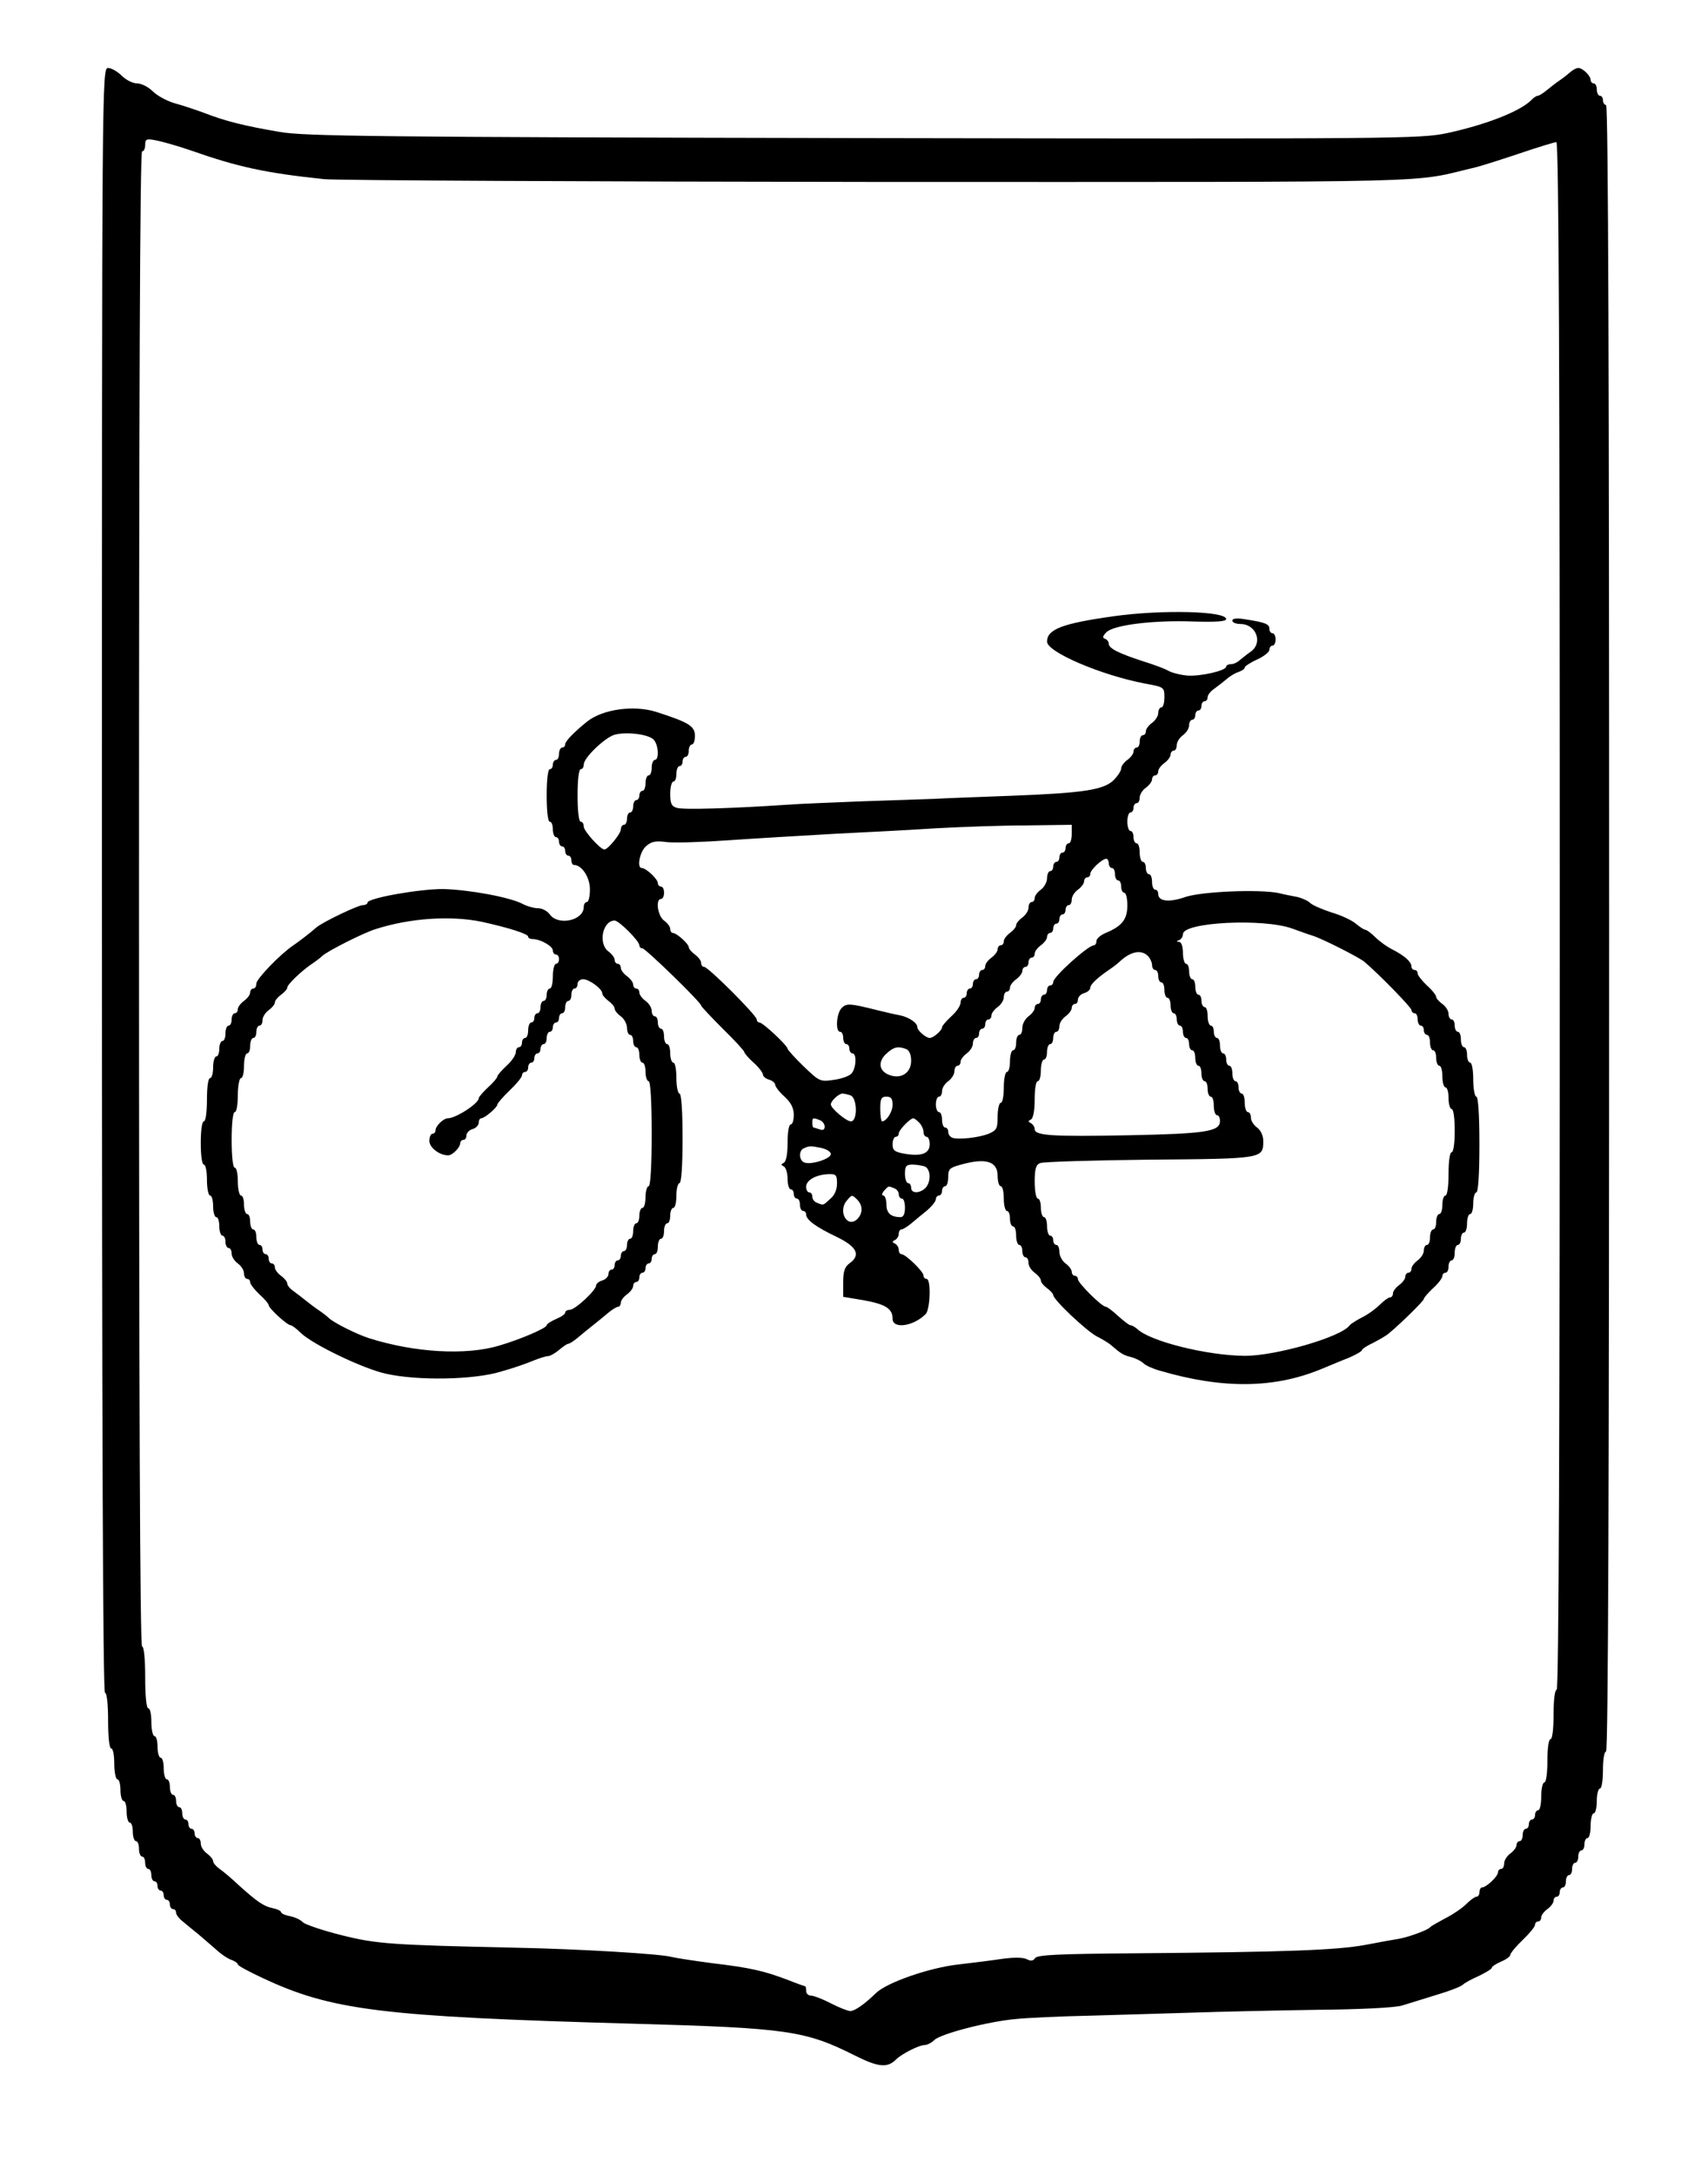
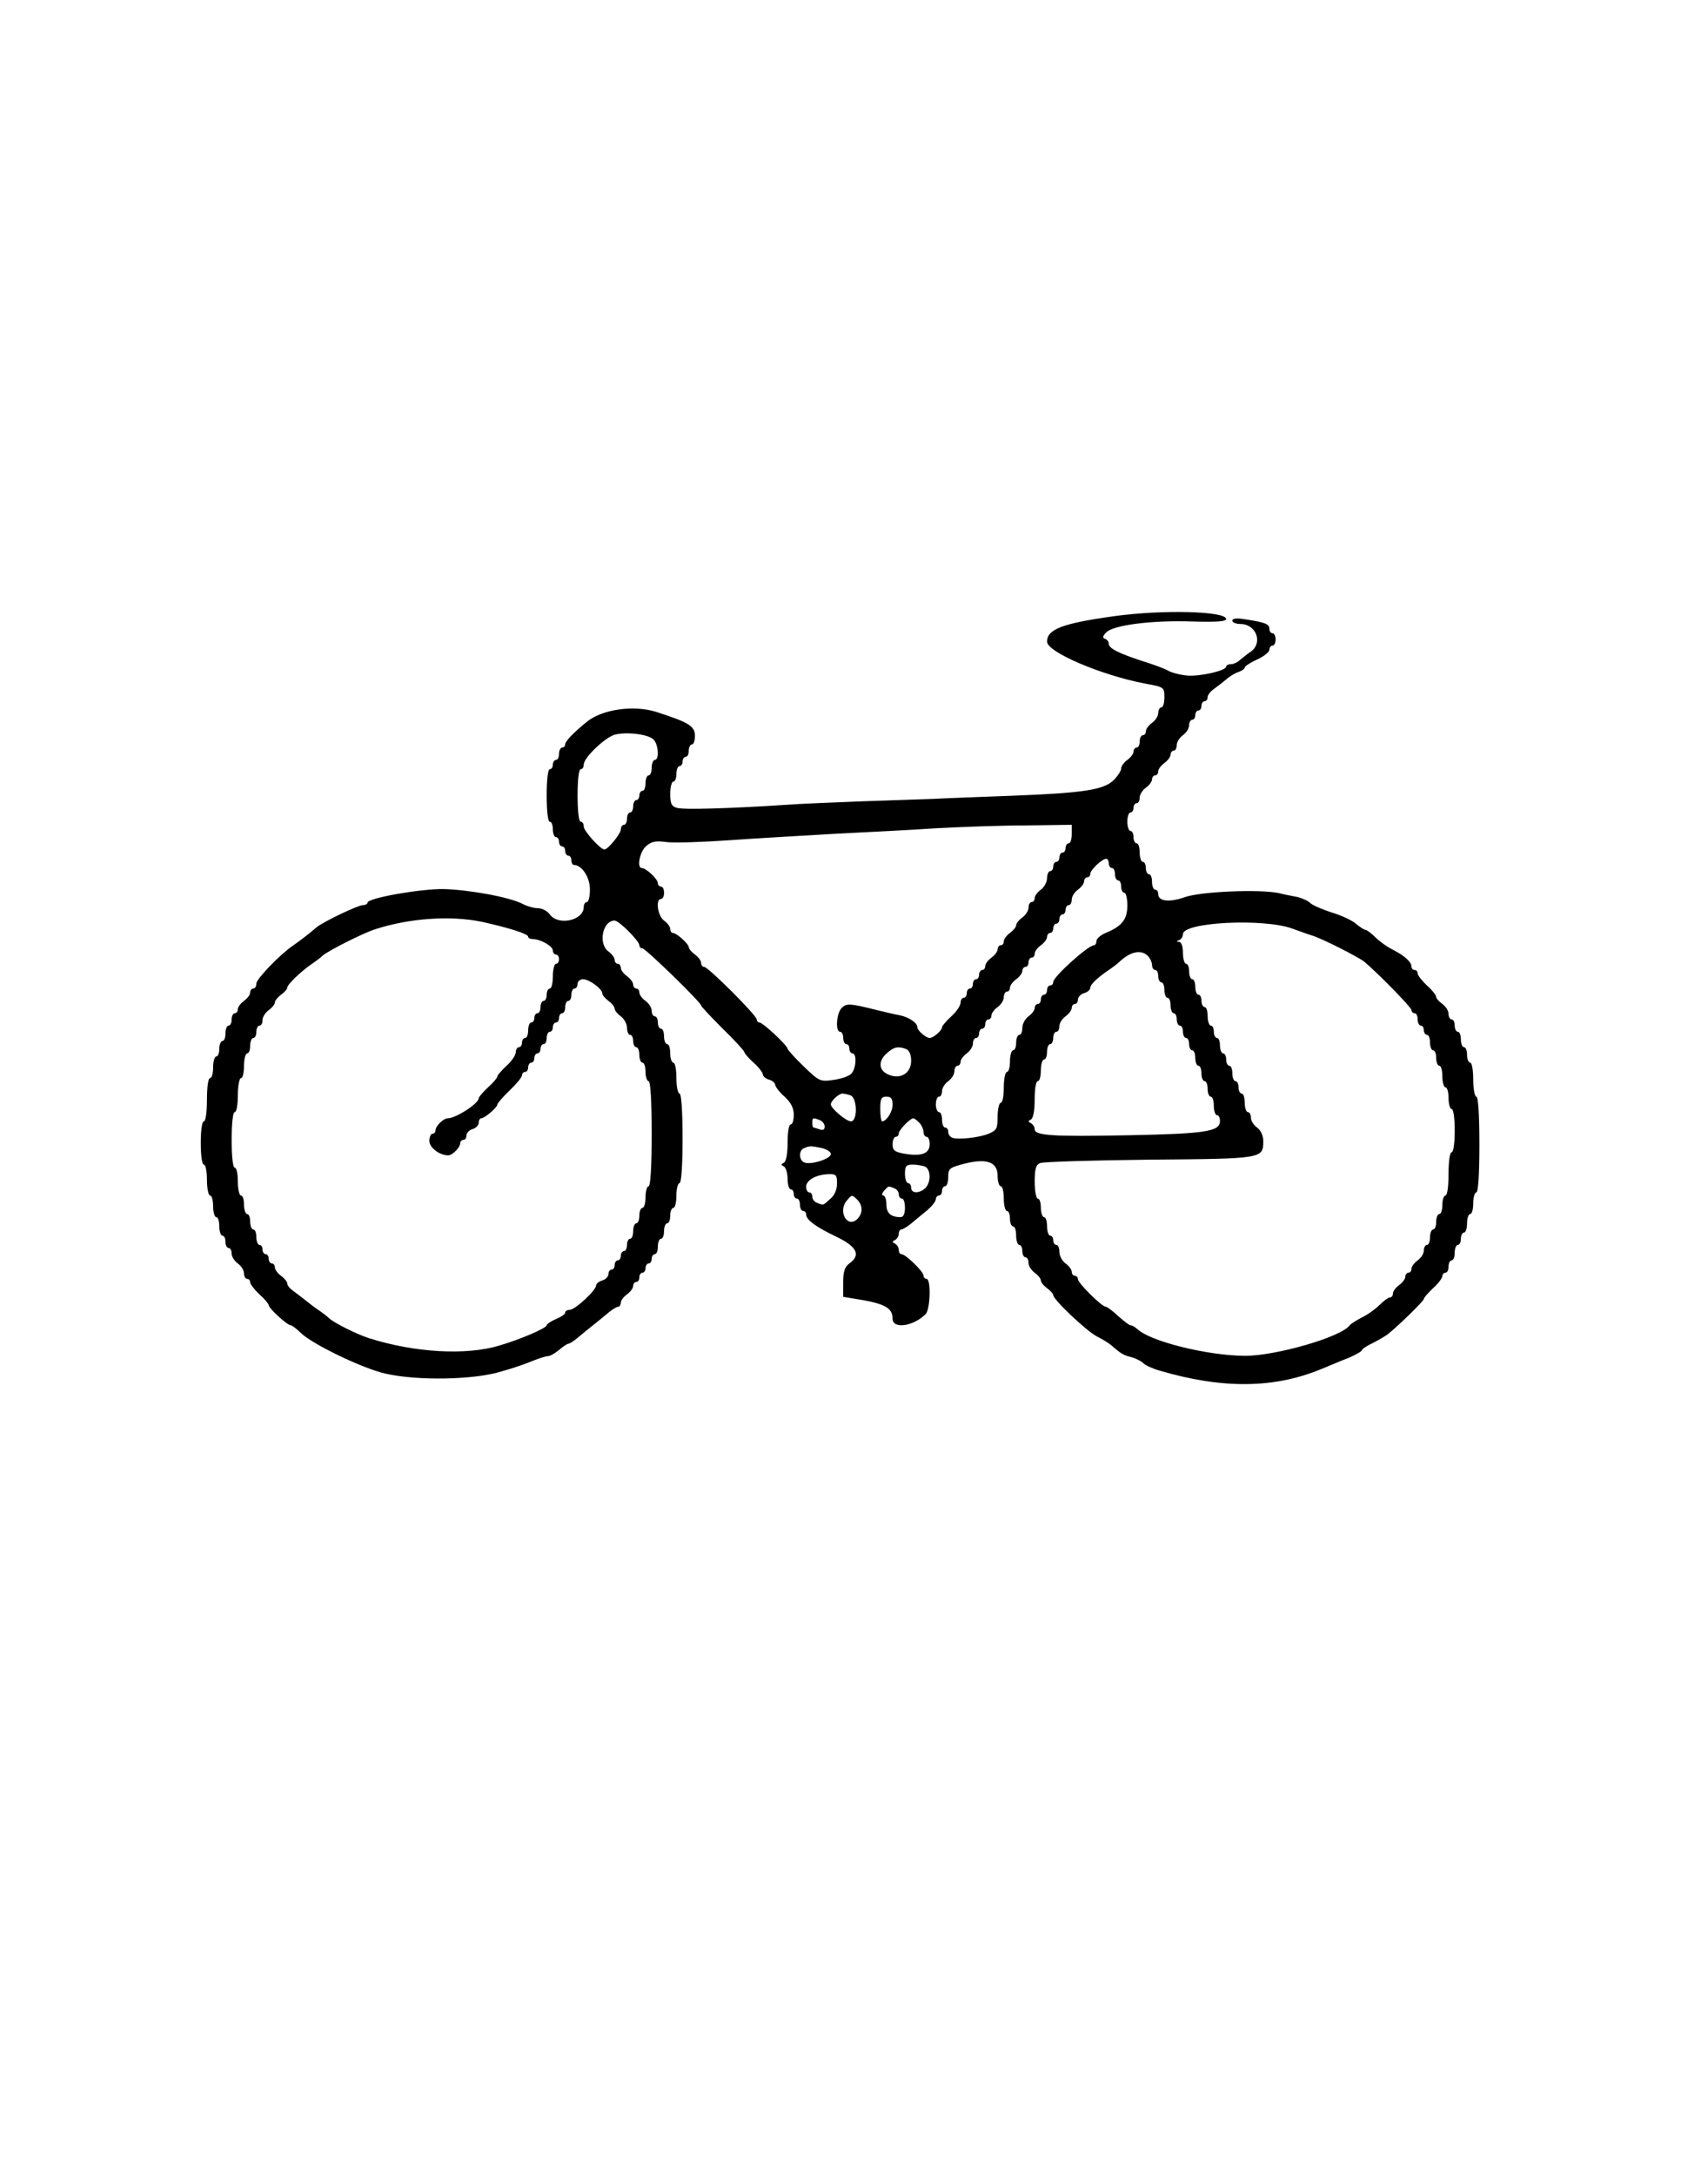
<svg xmlns="http://www.w3.org/2000/svg" version="1.0" width="737.333" height="938.667" viewBox="0 0 553 704">
-   <path d="M33 285c0 174.7.3 263 1 263 .6 0 1 3.7 1 9s.4 9 1 9 1 2.2 1 5c0 2.7.5 5 1 5 .6 0 1 1.6 1 3.5s.5 3.5 1 3.5c.6 0 1 1.6 1 3.5s.5 3.5 1 3.5c.6 0 1 1.3 1 3 0 1.6.5 3 1 3 .6 0 1 1.1 1 2.5s.5 2.5 1 2.5c.6 0 1 .9 1 2s.5 2 1 2c.6 0 1 .9 1 2s.5 2 1 2c.6 0 1 .7 1 1.5s.5 1.5 1 1.5c.6 0 1 .7 1 1.5s.5 1.5 1 1.5c.6 0 1 .7 1 1.5s.5 1.5 1 1.5c.6 0 1 .5 1 1.1 0 .7 1 2 2.3 3 1.2 1 3.5 2.9 5 4.1 1.5 1.3 4.1 3.5 5.8 5 1.6 1.5 3.9 3 5 3.3 1 .4 1.9 1 1.9 1.4 0 .4 3.5 2.3 7.8 4.3 22.5 10.6 38.5 12.6 120.2 14.9 50.1 1.4 55.7 2.2 72 10.4 7.4 3.7 10.4 4 13.2 1.1 1.9-1.8 7.4-4.6 9.2-4.6.8 0 2.2-.7 3.1-1.6 2-2 17.3-6 26.3-6.8 3.7-.4 14.6-.9 24.2-1.1 9.6-.3 24.8-.7 33.6-1 8.9-.3 26.9-.7 40-.9 13.5-.1 25.4-.7 27.4-1.4 1.9-.6 6.9-2.1 11-3.4 4.1-1.2 8-2.7 8.6-3.3.6-.6 3-1.9 5.3-2.9 2.2-1.1 4.1-2.2 4.1-2.6 0-.4 1.4-1.3 3-2 1.7-.7 3-1.7 3-2.2 0-.5 1.8-2.7 4-4.8 2.2-2.1 4-4.3 4-4.9 0-.6.5-1.1 1-1.1.6 0 1-.6 1-1.3 0-.7.9-1.9 2-2.7 1.1-.8 2-2 2-2.7 0-.7.5-1.3 1-1.3.6 0 1-.7 1-1.5s.5-1.5 1-1.5c.6 0 1-.9 1-2s.5-2 1-2c.6 0 1-.9 1-2s.5-2 1-2c.6 0 1-.9 1-2s.5-2 1-2c.6 0 1-.9 1-2s.5-2 1-2c.6 0 1-1.8 1-4s.5-4 1-4c.6 0 1-1.8 1-4s.5-4 1-4c.6 0 1-2.7 1-6s.4-6 1-6c.7 0 1-89.5 1-266.5S520.7 34 520 34c-.5 0-1-.7-1-1.5s-.4-1.5-1-1.5c-.5 0-1-.9-1-2s-.4-2-1-2c-.5 0-1-.5-1-1.1 0-1.4-2.6-3.9-4-3.9-.6 0-1.7.6-2.4 1.2-.8.7-2.4 2-3.6 2.8-1.2.8-3.1 2.3-4.2 3.2-1.2 1-2.5 1.8-2.9 1.8-.4 0-1.4.6-2.1 1.4-3.7 3.7-14.8 8-27.3 10.7-8.7 1.8-14.8 1.9-189 1.6-158.6-.3-181.1-.6-189-2-11.2-1.9-17.6-3.5-24-6-2.7-1-7.1-2.5-9.7-3.2-2.6-.7-5.9-2.5-7.3-3.9-1.4-1.4-3.7-2.6-5.1-2.6-1.4 0-3.6-1.1-5-2.5S36 22 35 22c-2 0-2 2.7-2 263zM61.5 48.6C77.1 54.1 86 56 105 58c4.7.4 85.9.8 180.5.9 187.9 0 170.4.4 192.5-4.8 1.9-.5 8.3-2.5 14.2-4.5 5.9-2 11.2-3.6 11.7-3.6.8 0 1.1 75.6 1.1 250.5 0 166.3-.3 250.5-1 250.5-.6 0-1 3.3-1 8s-.4 8-1 8-1 3-1 7-.4 7-1 7c-.5 0-1 2-1 4.5s-.4 4.5-1 4.5c-.5 0-1 .7-1 1.5s-.4 1.5-1 1.5c-.5 0-1 .7-1 1.5s-.4 1.5-1 1.5c-.5 0-1 .9-1 2s-.4 2-1 2c-.5 0-1 .6-1 1.3 0 .7-.9 1.9-2 2.7-1.1.8-2 2.2-2 3.2s-.4 1.8-1 1.8c-.5 0-1 .5-1 1.1 0 1.3-3.8 4.9-5.2 4.9-.4 0-.8.7-.8 1.5s-.4 1.5-1 1.5c-.5 0-2 1.1-3.3 2.4-1.3 1.3-4.4 3.4-6.8 4.6-2.4 1.3-4.6 2.5-4.9 2.9-.7.9-7.1 3.2-10 3.7-1.4.2-6.3 1.1-11 2-9.4 1.7-25.4 2.3-73.8 2.7-25.9.2-32.4.5-33.1 1.6-.6.9-1.4 1-2.7.3-1.2-.6-4.1-.6-7.9-.1-3.3.5-9.6 1.3-14 1.8-9.4 1-23.2 5.8-26.8 9.2-3.9 3.8-7 5.9-8.4 5.9-.8 0-3.6-1.1-6.3-2.5-2.7-1.4-5.6-2.5-6.5-2.5-.8 0-1.5-.7-1.5-1.5s-.1-1.5-.3-1.5c-.1 0-2.7-.9-5.7-2.1-7.7-2.9-11.9-3.9-24.5-5.4-6-.8-11.9-1.7-13-2-3.4-1-30.1-2.6-50.5-3-40.6-.9-45.1-1.2-56.6-4.1-6-1.5-11.5-3.4-12.3-4.1-.7-.8-2.6-1.7-4.2-2-1.6-.3-2.9-.9-2.9-1.3s-1.2-1-2.7-1.3c-3-.6-5.2-2.2-11.3-7.7-2-1.9-4.7-4.2-5.9-5-1.1-.8-2.1-1.9-2.1-2.5 0-.6-.9-1.7-2-2.5s-2-2.2-2-3.2-.4-1.8-1-1.8c-.5 0-1-.7-1-1.5s-.4-1.5-1-1.5c-.5 0-1-.7-1-1.5s-.4-1.5-1-1.5c-.5 0-1-.9-1-2s-.4-2-1-2c-.5 0-1-.9-1-2s-.4-2-1-2c-.5 0-1-1.1-1-2.5s-.4-2.5-1-2.5c-.5 0-1-1.6-1-3.5s-.4-3.5-1-3.5c-.5 0-1-1.6-1-3.5s-.4-3.5-1-3.5c-.5 0-1-2-1-4.5s-.4-4.5-1-4.5-1-4-1-10-.4-10-1-10c-.7 0-1-81.3-1-242s.3-242 1-242c.6 0 1-1 1-2.1 0-1.9.4-2.1 3.8-1.4 2 .4 6.9 1.8 10.7 3.1z" />
  <path d="M360.5 199.5c-16.5 2.3-21.5 4.2-21.5 8.2 0 3.4 17.6 10.9 31.8 13.6 6.1 1.1 6.2 1.2 6.2 4.4 0 1.8-.4 3.3-1 3.3-.5 0-1 .8-1 1.8s-.9 2.4-2 3.2c-1.1.8-2 2-2 2.7 0 .7-.4 1.3-1 1.3-.5 0-1 .9-1 2s-.4 2-1 2c-.5 0-1 .6-1 1.3 0 .7-.9 1.9-2 2.7-1.1.8-2 2-2 2.8 0 .7-1.1 2.4-2.4 3.7-3.2 3.2-9.7 4.2-33.1 5.1-10.4.4-21.7.8-25 1-3.3.1-13.9.5-23.5.8-9.6.4-20.4.8-24 1.1-18.1 1.2-33.9 1.7-35.9 1-1.7-.5-2.1-1.4-2.1-4.6 0-2.1.5-3.9 1-3.9.6 0 1-1.1 1-2.5s.5-2.5 1-2.5c.6 0 1-.7 1-1.5s.5-1.5 1-1.5c.6 0 1-.9 1-2s.5-2 1-2c.6 0 1-1.3 1-2.8 0-3.2-2.1-4.4-12.7-7.8-7.2-2.2-17.1-.8-22.1 3.1-4 3.2-7.2 6.4-7.2 7.4 0 .6-.4 1.1-1 1.1-.5 0-1 .9-1 2s-.4 2-1 2c-.5 0-1 .7-1 1.5s-.4 1.5-1 1.5-1 3.5-1 8.5.4 8.5 1 8.5 1 1.1 1 2.5.5 2.5 1 2.5c.6 0 1 .7 1 1.5s.5 1.5 1 1.5c.6 0 1 .7 1 1.5s.5 1.5 1 1.5c.6 0 1 .7 1 1.5s.4 1.5.8 1.5c2.6 0 5.2 4 5.2 7.9 0 2.2-.4 4.1-1 4.1-.5 0-1 .7-1 1.6 0 4.4-8.3 6.2-11 2.4-.8-1.1-2.5-2-3.8-2-1.3 0-3.5-.6-5-1.4-4.2-2.2-17.5-4.6-25.6-4.8-7.4-.1-24.6 2.9-24.6 4.4 0 .4-.7.8-1.5.8-1.6 0-12.8 5.4-14.9 7.1-2.9 2.5-5.6 4.5-7.6 5.9-4.3 2.9-12 10.9-12 12.4 0 .9-.4 1.6-1 1.6-.5 0-1 .6-1 1.3 0 .7-.9 1.9-2 2.7-1.1.8-2 2-2 2.7 0 .7-.4 1.3-1 1.3-.5 0-1 .9-1 2s-.4 2-1 2c-.5 0-1 1.1-1 2.5s-.4 2.5-1 2.5c-.5 0-1 1.1-1 2.5s-.4 2.5-1 2.5c-.5 0-1 1.6-1 3.5s-.4 3.5-1 3.5-1 3-1 7-.4 7-1 7-1 3-1 7 .4 7 1 7 1 2.2 1 5c0 2.7.5 5 1 5 .6 0 1 1.6 1 3.5s.5 3.5 1 3.5c.6 0 1 1.3 1 3 0 1.6.5 3 1 3 .6 0 1 .9 1 2s.5 2 1 2c.6 0 1 .8 1 1.8s.9 2.4 2 3.2c1.1.8 2 2.2 2 3.2s.5 1.8 1 1.8c.6 0 1 .5 1 1.1 0 .6 1.4 2.4 3 3.9 1.7 1.5 3 3.1 3 3.5 0 1 6 6.5 7.1 6.5.4 0 1.9 1.1 3.2 2.4 3.7 3.7 20.3 11.7 27.7 13.3 10.2 2.3 28.4 2 37.2-.7 4-1.1 8.8-2.8 10.6-3.6 1.8-.7 3.9-1.4 4.6-1.4.7 0 2.3-.9 3.6-2 1.3-1.1 2.6-2 3-2 .4 0 1.8-.9 3.1-2s3.5-2.9 4.9-4c1.4-1.1 3.6-2.9 4.9-4 1.3-1.1 2.8-2 3.3-2 .4 0 .8-.6.8-1.3 0-.7.9-1.9 2-2.7 1.1-.8 2-2 2-2.7 0-.7.5-1.3 1-1.3.6 0 1-.7 1-1.5s.5-1.5 1-1.5c.6 0 1-.7 1-1.5s.5-1.5 1-1.5c.6 0 1-.7 1-1.5s.5-1.5 1-1.5c.6 0 1-1.1 1-2.5s.5-2.5 1-2.5c.6 0 1-1.1 1-2.5s.5-2.5 1-2.5c.6 0 1-1.1 1-2.5s.5-2.5 1-2.5c.6 0 1-1.8 1-4s.5-4 1-4c.6 0 1-5.5 1-14.5s-.4-14.5-1-14.5c-.5 0-1-2.3-1-5 0-2.8-.4-5-1-5-.5 0-1-1.4-1-3 0-1.7-.4-3-1-3-.5 0-1-1.1-1-2.5s-.4-2.5-1-2.5c-.5 0-1-.9-1-2s-.4-2-1-2c-.5 0-1-.8-1-1.8s-.9-2.4-2-3.2c-1.1-.8-2-2-2-2.7 0-.7-.4-1.3-1-1.3-.5 0-1-.6-1-1.3 0-.7-.9-1.9-2-2.7-1.1-.8-2-2-2-2.7 0-.7-.4-1.3-1-1.3-.5 0-1-.6-1-1.3 0-.7-.9-1.9-2-2.7-3.4-2.5-1.9-10 2-10 1.4 0 8 6.6 8 8 0 .5.4 1 1 1 1 0 19 17.5 19 18.5 0 .3 3.2 3.7 7 7.5 3.9 3.8 7 7.2 7 7.6 0 .3 1.3 1.9 3 3.4s3 3.3 3 3.8c0 .6.9 1.4 2 1.7 1.1.3 2 1.1 2 1.7 0 .5 1.3 2.3 3 3.8 2.1 1.9 3 3.7 3 5.9 0 1.7-.4 3.1-1 3.1s-1 2.6-1 5.9c0 3.8-.5 6.1-1.2 6.5-1 .5-1 .7 0 1.2.6.3 1.2 2.1 1.2 4s.5 3.4 1 3.4c.6 0 1 .7 1 1.5s.5 1.5 1 1.5c.6 0 1 .9 1 2s.5 2 1 2c.6 0 1 .5 1 1.1 0 1.8 3.2 4.1 9.9 7.3 6.6 3.2 7.9 5.9 4.1 8.6-1.5 1.1-2 2.6-2 6.1v4.7l6.6 1.1c7.1 1.3 9.4 2.7 9.4 6 0 3.4 6.7 2.5 10.7-1.5 1.5-1.5 1.8-11.4.3-11.4-.5 0-1-.5-1-1.1 0-1.3-5.8-6.9-7.1-6.9-.5 0-.9-.6-.9-1.4 0-.8-.6-1.7-1.2-2-1-.5-1-.7 0-1.2.6-.3 1.2-1.2 1.2-2s.4-1.4.8-1.4c.5 0 2-.9 3.3-2 1.3-1.1 3.6-3 5.1-4.2 1.5-1.3 2.8-2.9 2.8-3.6 0-.6.5-1.2 1-1.2.6 0 1-.7 1-1.5s.5-1.5 1-1.5c.6 0 1-1.3 1-3 0-2.5.5-3 3.8-3.9 8.3-2.4 12.2-1.2 12.2 3.5 0 1.9.5 3.4 1 3.4.6 0 1 1.8 1 4s.5 4 1 4c.6 0 1 1.1 1 2.5s.5 2.5 1 2.5c.6 0 1 1.3 1 3 0 1.6.5 3 1 3 .6 0 1 .9 1 2s.5 2 1 2c.6 0 1 .8 1 1.8s.9 2.4 2 3.2c1.1.8 2 1.9 2 2.5 0 .6.9 1.7 2 2.5s2 1.8 2 2.2c0 1.5 10.7 11.6 14.1 13.4 1.8.9 3.9 2.2 4.6 2.8 3.1 2.7 4 3.3 6.5 3.9 1.5.4 3.3 1.3 4 2 .7.7 3.1 1.8 5.3 2.4 20.4 6 37.2 5.8 52.5-.6 2.5-1 6.4-2.7 8.8-3.6 2.3-1 4.2-2.1 4.2-2.5 0-.3 1.6-1.4 3.6-2.3 1.9-1 4.2-2.3 5-3 3.9-3.2 11.4-10.6 11.4-11.2 0-.4 1.4-2 3-3.5 1.7-1.5 3-3.3 3-3.9 0-.6.5-1.1 1-1.1.6 0 1-.9 1-2s.5-2 1-2c.6 0 1-1.1 1-2.5s.5-2.5 1-2.5c.6 0 1-.9 1-2s.5-2 1-2c.6 0 1-1.4 1-3 0-1.7.5-3 1-3 .6 0 1-1.6 1-3.5s.5-3.5 1-3.5c.6 0 1-5.8 1-15.5s-.4-15.5-1-15.5c-.5 0-1-2.5-1-5.5s-.4-5.5-1-5.5c-.5 0-1-1.1-1-2.5s-.4-2.5-1-2.5c-.5 0-1-1.1-1-2.5s-.4-2.5-1-2.5c-.5 0-1-.9-1-2s-.4-2-1-2c-.5 0-1-.8-1-1.8s-.9-2.4-2-3.2c-1.1-.8-2-1.8-2-2.3 0-.5-1.3-2.2-3-3.7-1.6-1.5-3-3.3-3-3.9 0-.6-.4-1.1-1-1.1-.5 0-1-.5-1-1.1 0-1.5-2.1-3.4-5.9-5.4-1.9-.9-4.5-2.8-5.8-4.1-1.3-1.3-2.8-2.4-3.2-2.4-.4 0-1.8-.9-3-1.9-1.2-1.1-4.8-2.8-7.9-3.7-3.1-1-6.3-2.4-7-3.1-.7-.7-2.5-1.5-4-1.9-1.5-.3-4.3-.8-6.2-1.3-6.4-1.3-25.1-.5-30.3 1.3-5.1 1.8-8.7 1.4-8.7-1 0-.8-.4-1.4-1-1.4-.5 0-1-1.1-1-2.5s-.4-2.5-1-2.5c-.5 0-1-.9-1-2s-.4-2-1-2c-.5 0-1-1.4-1-3 0-1.7-.4-3-1-3-.5 0-1-.9-1-2s-.4-2-1-2c-.5 0-1-1.4-1-3 0-1.7.5-3 1-3 .6 0 1-.7 1-1.5s.5-1.5 1-1.5c.6 0 1-.8 1-1.8s.9-2.4 2-3.2c1.1-.8 2-2 2-2.7 0-.7.5-1.3 1-1.3.6 0 1-.6 1-1.3 0-.7.9-1.9 2-2.7 1.1-.8 2-2 2-2.7 0-.7.5-1.3 1-1.3.6 0 1-.8 1-1.8s.9-2.4 2-3.2c1.1-.8 2-2.2 2-3.2s.5-1.8 1-1.8c.6 0 1-.7 1-1.5s.5-1.5 1-1.5c.6 0 1-.7 1-1.5s.5-1.5 1-1.5c.6 0 1-.6 1-1.3 0-.7.9-1.9 2.1-2.7 1.1-.8 3-2.3 4.1-3.2 1.1-1 2.9-2 3.9-2.3 1.1-.4 1.9-1 1.9-1.4 0-.4 1.8-1.6 4-2.6s4-2.4 4-3.2c0-.7.5-1.3 1-1.3.6 0 1-.9 1-2s-.4-2-1-2c-.5 0-1-.6-1-1.4 0-1.6-1.3-2.1-7.7-3.1-2.9-.5-4.3-.3-4.3.4 0 .6 1.2 1.1 2.6 1.1 5.2 0 7.4 6.2 3.3 9-1.2.8-2.7 2.1-3.5 2.7-.7.7-2 1.3-2.8 1.3-.9 0-1.6.4-1.6.8 0 1.3-8.3 3.2-12.5 2.9-2.3-.2-5.1-.9-6.3-1.6-1.2-.7-4.8-2-8-3-8-2.6-11.2-4.2-11.2-5.7 0-.7-.6-1.4-1.2-1.6-.9-.3-.8-.9.4-2.1 2.3-2.4 15.3-4 28.3-3.5 7.2.2 10.5 0 10.5-.8 0-2.6-20.9-3.1-36.5-.9zm-148.9 39.9c1.6 1.6 1.9 6.6.4 6.6-.5 0-1 1.1-1 2.5s-.4 2.5-1 2.5c-.5 0-1 1.1-1 2.5s-.4 2.5-1 2.5c-.5 0-1 .7-1 1.5s-.4 1.5-1 1.5c-.5 0-1 .9-1 2s-.4 2-1 2c-.5 0-1 .9-1 2s-.4 2-1 2c-.5 0-1 .7-1 1.5 0 1.4-4.2 6.5-5.3 6.5-1.3 0-6.7-6-6.7-7.4 0-.9-.4-1.6-1-1.6s-1-3.5-1-8.5.4-8.5 1-8.5 1-.7 1-1.5c0-2.2 6.6-8.5 9.8-9.6 3.6-1.1 11-.3 12.8 1.5zM347 270c0 1.6-.4 3-1 3-.5 0-1 .7-1 1.5s-.4 1.5-1 1.5c-.5 0-1 .7-1 1.5s-.4 1.5-1 1.5c-.5 0-1 .7-1 1.5s-.4 1.5-1 1.5c-.5 0-1 1-1 2.3 0 1.2-.9 2.9-2 3.7-1.1.8-2 2-2 2.7 0 .7-.4 1.3-1 1.3-.5 0-1 .8-1 1.8s-.9 2.4-2 3.2c-1.1.8-2 1.9-2 2.5 0 .6-.9 1.7-2 2.5s-2 2-2 2.7c0 .7-.4 1.3-1 1.3-.5 0-1 .6-1 1.3 0 .7-.9 1.9-2 2.7-1.1.8-2 2-2 2.7 0 .7-.4 1.3-1 1.3-.5 0-1 .7-1 1.5s-.4 1.5-1 1.5c-.5 0-1 .7-1 1.5s-.4 1.5-1 1.5c-.5 0-1 .7-1 1.5s-.4 1.5-1 1.5c-.5 0-1 .7-1 1.6 0 .9-1.3 2.9-3 4.4-1.6 1.5-3 3.1-3 3.5 0 1.1-2.8 3.5-4 3.5-1.2 0-4-2.4-4-3.5 0-1.4-2.7-3.2-5.5-3.8-1.7-.3-5-1.1-7.5-1.7-8.8-2.2-9.9-2.3-11.5-.7-1.7 1.7-2.1 7.7-.5 7.7.6 0 1 .9 1 2s.5 2 1 2c.6 0 1 .7 1 1.5s.5 1.5 1 1.5c1.5 0 1.2 5-.4 6.6-.8.8-3.4 1.7-5.9 2-4.2.6-4.5.4-9.5-4.4-2.9-2.8-5.2-5.4-5.2-5.7 0-1-8-8.5-9.1-8.5-.5 0-.9-.5-.9-1 0-1.3-15.7-17-17-17-.6 0-1-.6-1-1.3 0-.7-.9-1.9-2-2.7-1.1-.8-2-1.9-2-2.4 0-1-3.9-4.6-5.2-4.6-.4 0-.8-.6-.8-1.3 0-.7-.9-1.9-2-2.7-2.1-1.5-2.8-7-1-7 .6 0 1-.9 1-2s-.4-2-1-2c-.5 0-1-.5-1-1.1 0-1.3-3.8-4.9-5.2-4.9-1.7 0-.7-5.3 1.4-7.1 1.7-1.5 3.1-1.8 6.7-1.3 2.5.3 11.6 0 20.1-.6 8.5-.6 24.1-1.5 34.5-2.1 10.5-.5 25.3-1.3 33-1.8 7.7-.4 20.6-.9 28.8-.9l14.7-.2v3zm12 9.5c0 .8.5 1.5 1 1.5.6 0 1 .9 1 2s.5 2 1 2c.6 0 1 .9 1 2s.5 2 1 2c.6 0 1 1.9 1 4.1 0 4.5-1.7 6.7-7 8.9-1.7.7-3 1.9-3 2.6 0 .8-.4 1.4-.8 1.4-1.9 0-13.2 10.2-13.2 11.9 0 .6-.4 1.1-1 1.1-.5 0-1 .7-1 1.5s-.4 1.5-1 1.5c-.5 0-1 .7-1 1.5s-.4 1.5-1 1.5c-.5 0-1 .6-1 1.3 0 .7-.9 1.9-2 2.7-1.1.8-2 2.5-2 3.7 0 1.3-.4 2.3-1 2.3-.5 0-1 1.1-1 2.5s-.4 2.5-1 2.5c-.5 0-1 1.6-1 3.5s-.4 3.5-1 3.5c-.5 0-1 2.2-1 5 0 2.7-.4 5-1 5-.5 0-1 2-1 4.4 0 3.9-.3 4.5-2.9 5.6-3.2 1.3-9.9 2-11.8 1.3-.7-.3-1.3-1.1-1.3-1.9 0-.8-.4-1.4-1-1.4-.5 0-1-1.1-1-2.5s-.4-2.5-1-2.5c-.5 0-1-1.1-1-2.5s.5-2.5 1-2.5c.6 0 1-.8 1-1.8s.9-2.4 2-3.2c1.1-.8 2-2.2 2-3.2s.5-1.8 1-1.8c.6 0 1-.6 1-1.3 0-.7.9-1.9 2-2.7 1.1-.8 2-2.2 2-3.2s.5-1.8 1-1.8c.6 0 1-.7 1-1.5s.5-1.5 1-1.5c.6 0 1-.7 1-1.5s.5-1.5 1-1.5c.6 0 1-.6 1-1.3 0-.7.9-1.9 2-2.7 1.1-.8 2-2.2 2-3.2s.5-1.8 1-1.8c.6 0 1-.6 1-1.3 0-.7.9-1.9 2-2.7 1.1-.8 2-2 2-2.7 0-.7.5-1.3 1-1.3.6 0 1-.7 1-1.5s.5-1.5 1-1.5c.6 0 1-.6 1-1.3 0-.7.9-1.9 2-2.7 1.1-.8 2-2 2-2.7 0-.7.5-1.3 1-1.3.6 0 1-.7 1-1.5s.5-1.5 1-1.5c.6 0 1-.7 1-1.5s.5-1.5 1-1.5c.6 0 1-.7 1-1.5s.5-1.5 1-1.5c.6 0 1-.8 1-1.8s.9-2.4 2-3.2c1.1-.8 2-2 2-2.7 0-.7.5-1.3 1-1.3.6 0 1-.5 1-1.1 0-1.3 3.8-4.9 5.2-4.9.4 0 .8.7.8 1.5zm-203 18.9c8.6 1.9 15 3.9 15 4.8 0 .5.7.8 1.5.8 2.5 0 6.5 2.3 6.5 3.7 0 .7.5 1.3 1 1.3.6 0 1 .7 1 1.5s-.4 1.5-1 1.5c-.5 0-1 1.8-1 4s-.4 4-1 4c-.5 0-1 .9-1 2s-.4 2-1 2c-.5 0-1 .9-1 2s-.4 2-1 2c-.5 0-1 .7-1 1.5s-.4 1.5-1 1.5c-.5 0-1 1.1-1 2.5s-.4 2.5-1 2.5c-.5 0-1 .7-1 1.5s-.4 1.5-1 1.5c-.5 0-1 .7-1 1.6 0 .9-1.3 2.9-3 4.4-1.6 1.5-3 3.1-3 3.5 0 .4-1.3 2-3 3.5-1.6 1.5-3 3.1-3 3.5 0 1.7-7.4 6.5-10 6.5-1.4 0-4 2.5-4 3.9 0 .6-.4 1.1-1 1.1-.5 0-1 1.1-1 2.3 0 2.2 3.3 4.7 6.1 4.7 1.4 0 3.9-2.6 3.9-3.9 0-.6.5-1.1 1-1.1.6 0 1-.6 1-1.4 0-.8.9-1.8 2-2.1 1.1-.3 2-1.3 2-2.1s.4-1.4.8-1.4c1.1 0 5.2-3.5 5.2-4.4 0-.4 1.8-2.5 4-4.6 2.2-2.1 4-4.3 4-4.9 0-.6.5-1.1 1-1.1.6 0 1-.7 1-1.5s.5-1.5 1-1.5c.6 0 1-.7 1-1.5s.5-1.5 1-1.5c.6 0 1-.7 1-1.5s.5-1.5 1-1.5c.6 0 1-.9 1-2s.5-2 1-2c.6 0 1-.7 1-1.5s.5-1.5 1-1.5c.6 0 1-.7 1-1.5s.5-1.5 1-1.5c.6 0 1-.9 1-2s.5-2 1-2c.6 0 1-.9 1-2s.5-2 1-2c.6 0 1-.7 1-1.5s.8-1.5 1.8-1.5c2 0 6.2 3.1 6.2 4.6 0 .5.9 1.6 2 2.4 1.1.8 2 1.9 2 2.5 0 .6.9 1.7 2 2.5s2 2.5 2 3.7c0 1.3.5 2.3 1 2.3.6 0 1 .9 1 2s.5 2 1 2c.6 0 1 1.1 1 2.5s.5 2.5 1 2.5c.6 0 1 1.3 1 3 0 1.6.5 3 1 3 .6 0 1 6.3 1 17s-.4 17-1 17c-.5 0-1 1.6-1 3.5s-.4 3.5-1 3.5c-.5 0-1 1.1-1 2.5s-.4 2.5-1 2.5c-.5 0-1 1.1-1 2.5s-.4 2.5-1 2.5c-.5 0-1 .9-1 2s-.4 2-1 2c-.5 0-1 .7-1 1.5s-.4 1.5-1 1.5c-.5 0-1 .7-1 1.5s-.4 1.5-1 1.5c-.5 0-1 .6-1 1.4 0 .8-.9 1.8-2 2.1-1.1.3-2 1.1-2 1.6 0 1.6-6.8 7.9-8.5 7.9-.8 0-1.5.4-1.5.9s-1.3 1.4-3 2.1c-1.6.7-3 1.6-3 2 0 .9-8.3 4.5-15.4 6.6-10.7 3.2-27.2 2.3-42.1-2.4-3.8-1.2-11.5-5-13.1-6.6-.6-.6-2.2-1.8-3.4-2.6-1.2-.8-3-2.2-4-3-1-.8-2.8-2.2-3.9-3-1.2-.8-2.1-1.9-2.1-2.5 0-.6-.9-1.7-2-2.5s-2-2-2-2.7c0-.7-.4-1.3-1-1.3-.5 0-1-.7-1-1.5s-.4-1.5-1-1.5c-.5 0-1-.7-1-1.5s-.4-1.5-1-1.5c-.5 0-1-1.1-1-2.5s-.4-2.5-1-2.5c-.5 0-1-1.1-1-2.5s-.4-2.5-1-2.5c-.5 0-1-1.4-1-3 0-1.7-.4-3-1-3-.5 0-1-2-1-4.5s-.4-4.5-1-4.5-1-3.7-1-9 .4-9 1-9 1-2.5 1-5.5.5-5.5 1-5.5c.6 0 1-1.8 1-4s.5-4 1-4c.6 0 1-1.1 1-2.5s.5-2.5 1-2.5c.6 0 1-.9 1-2s.5-2 1-2c.6 0 1-.8 1-1.8s.9-2.4 2-3.2c1.1-.8 2-1.9 2-2.5 0-.6.9-1.7 2-2.5s2-1.8 2-2.3c0-1 4.6-5.4 8-7.7 1.2-.8 2.8-2 3.4-2.6 1.6-1.5 13.2-7.4 17.1-8.6 11.1-3.6 24.4-4.5 34.5-2.4zm262.4 2.2c2.3.8 5.2 1.9 6.6 2.3 3.2 1 14.8 6.9 16.7 8.4 4.5 3.8 15.3 14.8 15.3 15.7 0 .5.5 1 1 1 .6 0 1 .9 1 2s.5 2 1 2c.6 0 1 .7 1 1.5s.5 1.5 1 1.5c.6 0 1 1.1 1 2.5s.5 2.5 1 2.5c.6 0 1 1.1 1 2.5s.5 2.5 1 2.5c.6 0 1 1.6 1 3.5s.5 3.5 1 3.5c.6 0 1 1.6 1 3.5s.5 3.5 1 3.5c.6 0 1 3 1 7s-.4 7-1 7-1 3-1 7-.4 7-1 7c-.5 0-1 1.3-1 3 0 1.6-.4 3-1 3-.5 0-1 1.1-1 2.5s-.4 2.5-1 2.5c-.5 0-1 1.1-1 2.5s-.4 2.5-1 2.5c-.5 0-1 .8-1 1.8s-.9 2.4-2 3.2c-1.1.8-2 2-2 2.7 0 .7-.4 1.3-1 1.3-.5 0-1 .6-1 1.3 0 .7-.9 1.9-2 2.7-1.1.8-2 2-2 2.7 0 .7-.4 1.3-1 1.3-.5 0-2 1.1-3.3 2.4-1.3 1.3-3.9 3.2-5.8 4.1-1.9 1-3.6 2.1-3.9 2.5-2.6 3.8-24.2 10-34.1 9.9-12.1-.1-30.6-4.7-34.7-8.7-.7-.6-1.7-1.2-2.2-1.2-.4 0-2.2-1.4-4-3-1.8-1.7-3.6-3-4-3-1.3 0-9-7.7-9-8.9 0-.6-.4-1.1-1-1.1-.5 0-1-.6-1-1.3 0-.7-.9-1.9-2-2.7-1.1-.8-2-2.5-2-3.7 0-1.3-.4-2.3-1-2.3-.5 0-1-.7-1-1.5s-.4-1.5-1-1.5c-.5 0-1-1.4-1-3 0-1.7-.4-3-1-3-.5 0-1-1.4-1-3 0-1.7-.4-3-1-3-.5 0-1-2.4-1-5.4 0-4.2.4-5.6 1.8-6.1.9-.4 16.9-.9 35.4-1.1 36.9-.3 36.8-.3 36.8-6.1 0-1.7-.8-3.4-2-4.3-1.1-.8-2-2.2-2-3.2s-.4-1.8-1-1.8c-.5 0-1-1.4-1-3 0-1.7-.4-3-1-3-.5 0-1-.9-1-2s-.4-2-1-2c-.5 0-1-1.1-1-2.5s-.4-2.5-1-2.5c-.5 0-1-.9-1-2s-.4-2-1-2c-.5 0-1-1.1-1-2.5s-.4-2.5-1-2.5c-.5 0-1-.9-1-2s-.4-2-1-2c-.5 0-1-1.4-1-3 0-1.7-.4-3-1-3-.5 0-1-.9-1-2s-.4-2-1-2c-.5 0-1-1.1-1-2.5s-.4-2.5-1-2.5c-.5 0-1-1.1-1-2.5s-.4-2.5-1-2.5c-.5 0-1-1.6-1-3.5 0-2.1-.5-3.5-1.2-3.6-1 0-1-.2 0-.6.6-.2 1.2-1.1 1.2-1.9 0-3.9 26.1-5.2 35.4-1.8zm-46.8 8.8c.8.8 1.4 2.2 1.4 3 0 .9.5 1.6 1 1.6.6 0 1 .9 1 2s.5 2 1 2c.6 0 1 1.1 1 2.5s.5 2.5 1 2.5c.6 0 1 1.1 1 2.5s.5 2.5 1 2.5c.6 0 1 .9 1 2s.5 2 1 2c.6 0 1 .9 1 2s.5 2 1 2c.6 0 1 .9 1 2s.5 2 1 2c.6 0 1 1.1 1 2.5s.5 2.5 1 2.5c.6 0 1 1.1 1 2.5s.5 2.5 1 2.5c.6 0 1 1.1 1 2.5s.5 2.5 1 2.5c.6 0 1 1.3 1 3 0 1.6.5 3 1 3 .6 0 1 .8 1 1.9 0 3.4-4.6 4.1-29.5 4.6-25.2.5-30.5.1-30.5-2 0-.7-.6-1.6-1.2-1.9-1-.5-1-.7 0-1.2.7-.4 1.2-2.7 1.2-6.5 0-3.3.4-5.9 1-5.9s1-1.6 1-3.5.5-3.5 1-3.5c.6 0 1-1.1 1-2.5s.5-2.5 1-2.5c.6 0 1-.9 1-2s.5-2 1-2c.6 0 1-.8 1-1.8s.9-2.4 2-3.2c1.1-.8 2-2 2-2.7 0-.7.5-1.3 1-1.3.6 0 1-.6 1-1.4 0-.8.9-1.8 2-2.1 1.1-.3 2-1.1 2-1.7 0-1.1 2.2-3.2 6-5.8 1.2-.8 2.8-2 3.4-2.6 3.6-3.4 7-4.1 9.2-2zm-78.2 30.2c1 .4 1.6 1.8 1.6 3.8 0 4.1-3.6 6.2-7.5 4.4-3.1-1.4-3.2-4.4-.3-6.9 2.2-2 3.6-2.3 6.2-1.3zm-18 15c2.2.9 2.3 8.4.1 8.4-1.5 0-6.5-4.2-6.5-5.5 0-1.1 2.5-3.4 3.7-3.5.6 0 1.8.3 2.7.6zm13.6 3c0 2.3-2 5.4-3.4 5.4-.3 0-.6-1.8-.6-4 0-3.3.3-4 2-4 1.5 0 2 .7 2 2.6zm-23.6 5c.9.3 1.6 1.3 1.6 2.1 0 1-.6 1.3-1.6.9-.9-.3-1.8-.6-2-.6-.2 0-.4-.7-.4-1.5 0-1.7.2-1.8 2.4-.9zm32.2.8c.8.8 1.4 2.2 1.4 3 0 .9.5 1.6 1 1.6.6 0 1 1.1 1 2.4 0 3-2.6 4-8 3.1-3.4-.6-4-1.1-4-3.1 0-1.3.5-2.4 1-2.4.6 0 1-.5 1-1.1 0-1.1 3.7-4.9 4.7-4.9.3 0 1.1.6 1.9 1.4zm-31.7 8.2c1.7.4 3.1 1.2 3.1 2 0 1.5-6.4 3.6-8.6 2.7-1.7-.6-1.9-3.9-.1-4.6 1.8-.8 2.1-.8 5.6-.1zm33.5 6c2 .8 2.1 5.1.2 7-1.9 1.8-4.6 1.8-4.6-.1 0-.8-.4-1.5-1-1.5-.5 0-1-1.4-1-3 0-2.5.4-3 2.4-3 1.3 0 3.1.3 4 .6zm-28.4 5.5c0 2-.8 3.9-2.2 5-2.4 2.2-2.1 2.1-4.2 1.3-.9-.3-1.6-1.2-1.6-2s-.4-1.4-1-1.4c-.5 0-1-.8-1-1.8 0-2.2 3.3-4 7.3-4.1 2.4-.1 2.7.3 2.7 3zm18.4 1.5c.9.3 1.6 1.2 1.6 2s.5 1.4 1 1.4c.6 0 1 1.3 1 3 0 1.9-.5 3-1.4 3-3.2 0-4.6-1.3-4.6-4.1 0-1.6-.5-2.9-1-2.9-.6 0-.5-.6.2-1.5 1.6-1.7 1.3-1.6 3.2-.9zm-11.8 3.8c1.8 1.9 1.8 4.3 0 6.2-3.3 3.2-6.5-2.6-3.3-6.1 1.5-1.8 1.6-1.8 3.3-.1z" />
</svg>